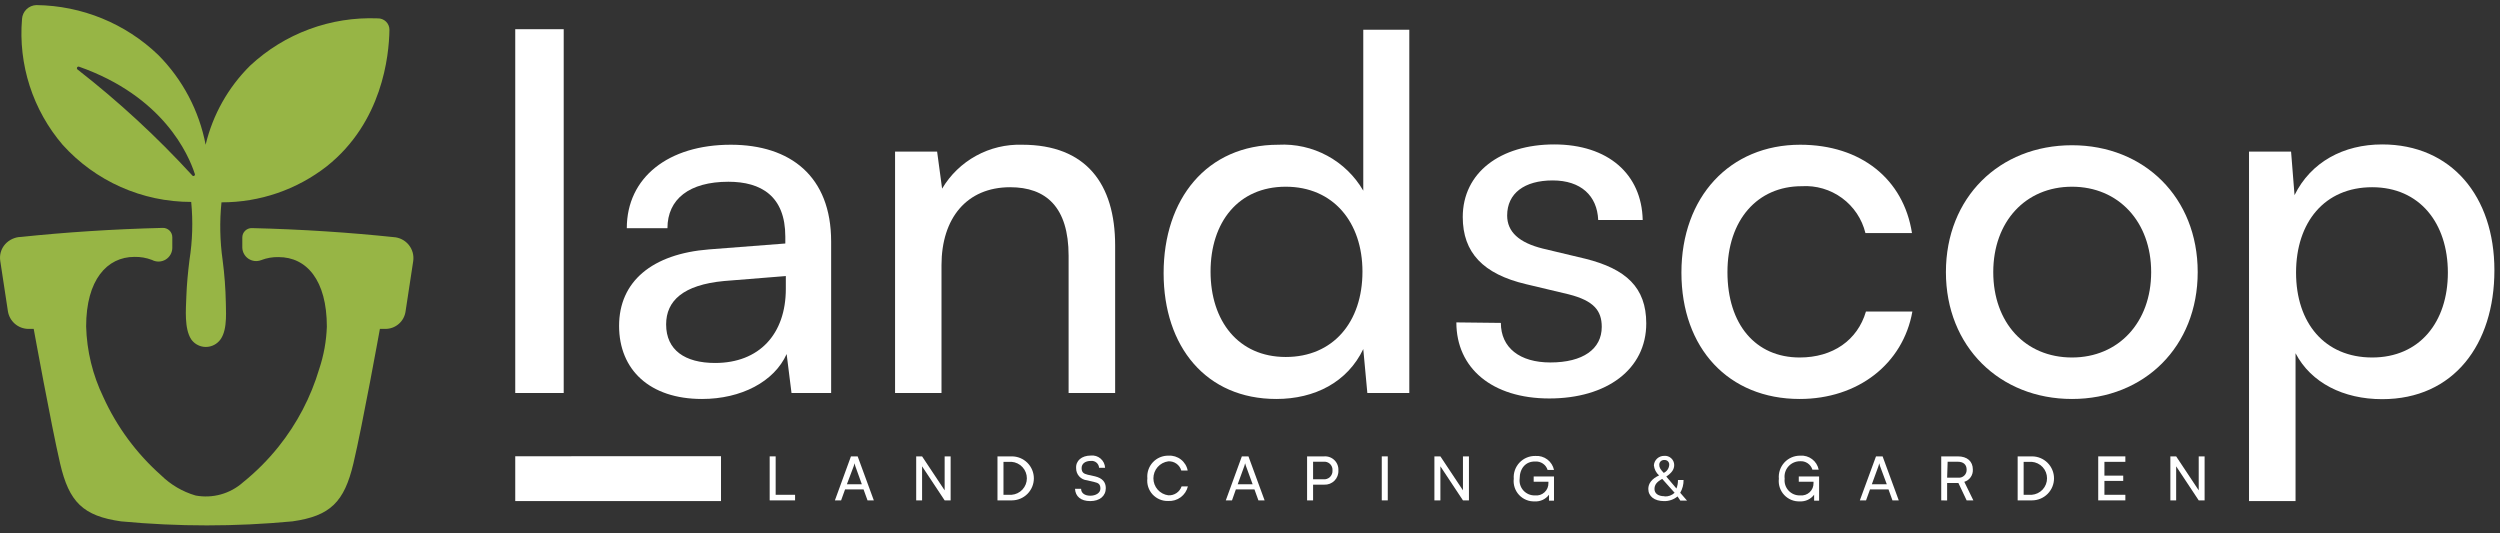
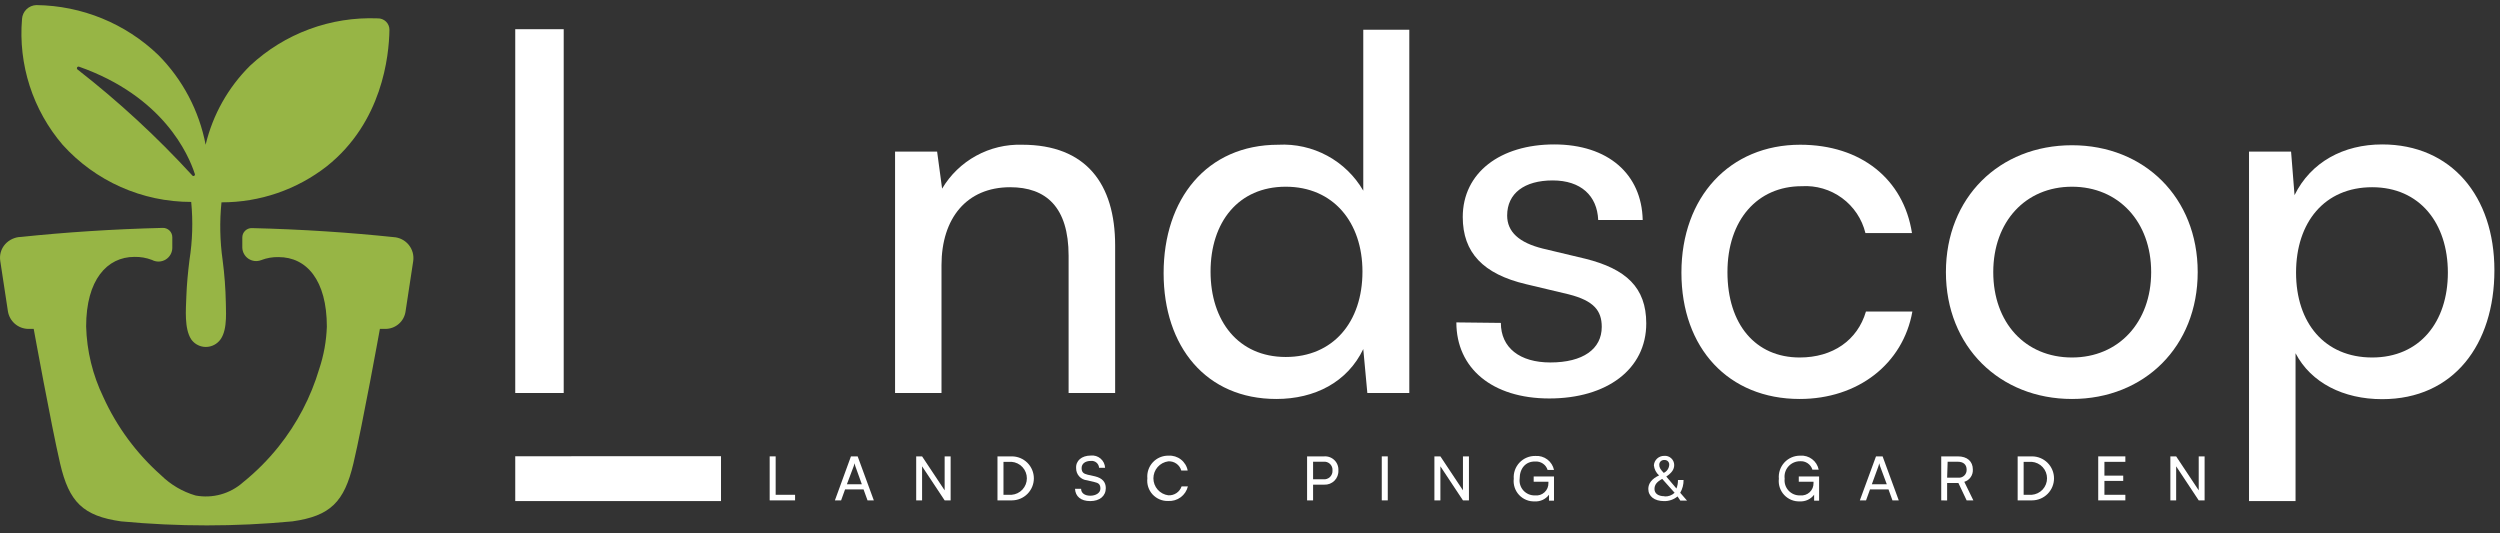
<svg xmlns="http://www.w3.org/2000/svg" width="197" height="42" viewBox="0 0 197 42" fill="none">
  <rect x="0" y="0" width="197" height="42" fill="#333333" stroke="none" />
  <path d="M29.759 1.448C27.921 1.374 26.086 1.665 24.361 2.304C22.636 2.943 21.055 3.918 19.711 5.172C17.982 6.882 16.767 9.041 16.204 11.405C15.693 8.73 14.393 6.267 12.473 4.333C9.888 1.85 6.452 0.444 2.864 0.401C2.573 0.411 2.296 0.528 2.087 0.731C1.879 0.933 1.753 1.206 1.735 1.496C1.585 3.278 1.791 5.073 2.341 6.775C2.891 8.477 3.774 10.054 4.938 11.413C6.216 12.83 7.778 13.963 9.523 14.738C11.268 15.513 13.157 15.913 15.067 15.912C15.215 17.435 15.169 18.971 14.931 20.483C14.811 21.458 14.714 22.433 14.682 23.408C14.65 24.383 14.514 25.893 15.067 26.74C15.179 26.899 15.323 27.034 15.49 27.135C15.656 27.236 15.842 27.301 16.036 27.327C16.229 27.352 16.426 27.337 16.613 27.283C16.801 27.229 16.975 27.136 17.125 27.012C17.925 26.372 17.813 24.854 17.797 23.895C17.776 22.754 17.69 21.615 17.541 20.483C17.329 18.979 17.3 17.455 17.453 15.944C20.462 15.951 23.386 14.95 25.756 13.099C30.12 9.623 30.656 4.421 30.688 2.351C30.689 2.23 30.666 2.11 30.619 1.999C30.573 1.887 30.504 1.786 30.417 1.702C30.33 1.617 30.227 1.551 30.114 1.508C30.001 1.464 29.881 1.444 29.759 1.448ZM15.139 13.81C12.364 10.783 9.34 7.992 6.099 5.468C6.079 5.448 6.066 5.422 6.062 5.395C6.058 5.367 6.063 5.338 6.076 5.314C6.09 5.289 6.111 5.27 6.137 5.259C6.163 5.248 6.192 5.245 6.219 5.252C12.873 7.593 14.851 12.172 15.347 13.691C15.355 13.704 15.36 13.719 15.362 13.735C15.364 13.75 15.363 13.766 15.359 13.781C15.355 13.797 15.348 13.811 15.338 13.823C15.329 13.836 15.317 13.846 15.303 13.854C15.289 13.862 15.274 13.867 15.259 13.869C15.243 13.871 15.227 13.87 15.212 13.866C15.197 13.862 15.182 13.855 15.17 13.845C15.157 13.836 15.147 13.824 15.139 13.81Z" fill="#97B545" />
  <path d="M32.562 20.571L31.961 24.518C31.912 24.907 31.722 25.264 31.427 25.521C31.132 25.779 30.752 25.92 30.36 25.917H29.936C29.936 25.917 28.566 33.5 27.846 36.529C27.125 39.557 26.036 40.66 23.042 41.084C18.552 41.507 14.032 41.507 9.542 41.084C6.547 40.66 5.442 39.565 4.738 36.529C4.033 33.492 2.656 25.917 2.656 25.917H2.224C1.834 25.91 1.46 25.766 1.167 25.51C0.874 25.254 0.681 24.903 0.622 24.518L0.022 20.571C-0.018 20.335 -0.003 20.093 0.063 19.864C0.13 19.634 0.247 19.423 0.406 19.244C0.565 19.067 0.758 18.925 0.975 18.826C1.191 18.727 1.425 18.673 1.663 18.669C5.098 18.309 8.869 18.054 12.825 17.958C12.924 17.956 13.022 17.973 13.114 18.01C13.205 18.046 13.289 18.101 13.359 18.17C13.429 18.239 13.485 18.322 13.522 18.413C13.56 18.505 13.579 18.602 13.578 18.701C13.578 18.957 13.578 19.236 13.578 19.5C13.582 19.69 13.536 19.877 13.445 20.044C13.354 20.21 13.221 20.35 13.059 20.45C12.897 20.549 12.712 20.605 12.522 20.61C12.332 20.616 12.144 20.572 11.976 20.483C11.534 20.313 11.064 20.232 10.591 20.243C8.437 20.243 6.788 22.049 6.788 25.725C6.84 27.654 7.301 29.549 8.141 31.287C9.207 33.636 10.756 35.735 12.689 37.448C13.45 38.197 14.385 38.746 15.411 39.046C16.072 39.169 16.753 39.14 17.401 38.96C18.05 38.78 18.648 38.454 19.15 38.007C20.184 37.174 21.124 36.231 21.953 35.194C23.405 33.379 24.493 31.3 25.155 29.073C25.515 27.997 25.717 26.875 25.756 25.741C25.756 22.073 24.155 20.259 21.953 20.259C21.482 20.248 21.014 20.329 20.576 20.499C20.413 20.562 20.238 20.584 20.064 20.566C19.891 20.547 19.725 20.486 19.58 20.39C19.435 20.294 19.315 20.164 19.23 20.012C19.146 19.86 19.099 19.69 19.094 19.516C19.094 19.236 19.094 18.957 19.094 18.717C19.093 18.618 19.112 18.52 19.149 18.429C19.187 18.338 19.242 18.255 19.313 18.186C19.383 18.117 19.466 18.062 19.558 18.026C19.65 17.989 19.748 17.971 19.847 17.974C23.85 18.07 27.573 18.325 31.017 18.685C31.246 18.698 31.469 18.759 31.674 18.863C31.878 18.967 32.059 19.112 32.204 19.289C32.349 19.466 32.456 19.672 32.518 19.892C32.579 20.113 32.594 20.344 32.562 20.571Z" fill="#97B545" />
  <path d="M61.122 38.99H62.652V39.43H60.65V35.962H61.122V38.99Z" fill="white" />
  <path d="M65.79 39.43L67.055 35.962H67.584L68.857 39.43H68.361L68.048 38.566H66.591L66.279 39.43H65.79ZM66.735 38.159H67.912L67.392 36.713C67.368 36.645 67.349 36.575 67.336 36.505C67.322 36.575 67.303 36.645 67.28 36.713L66.735 38.159Z" fill="white" />
  <path d="M72.196 39.43V35.962H72.66L74.438 38.639V35.962H74.91V39.43H74.438L72.66 36.745V39.43H72.196Z" fill="white" />
  <path d="M78.601 39.43V35.962H79.73C80.191 35.962 80.633 36.144 80.959 36.469C81.285 36.795 81.468 37.236 81.468 37.696C81.468 38.155 81.285 38.596 80.959 38.922C80.633 39.247 80.191 39.43 79.73 39.43H78.601ZM79.074 36.393V38.99H79.714C80.042 38.964 80.347 38.816 80.57 38.576C80.793 38.335 80.917 38.019 80.917 37.691C80.917 37.364 80.793 37.048 80.57 36.807C80.347 36.567 80.042 36.419 79.714 36.393H79.074Z" fill="white" />
  <path d="M85.952 35.898C86.09 35.882 86.231 35.895 86.364 35.936C86.498 35.977 86.621 36.045 86.727 36.136C86.833 36.227 86.919 36.338 86.98 36.464C87.041 36.589 87.075 36.725 87.081 36.864H86.608C86.603 36.785 86.582 36.707 86.546 36.636C86.51 36.565 86.46 36.502 86.398 36.451C86.337 36.4 86.265 36.362 86.188 36.34C86.112 36.317 86.031 36.311 85.952 36.321C85.511 36.321 85.231 36.545 85.231 36.88C85.231 37.216 85.383 37.328 85.712 37.408L86.288 37.536C86.849 37.672 87.137 37.975 87.137 38.463C87.137 39.086 86.656 39.486 85.912 39.486C85.167 39.486 84.743 39.118 84.711 38.519H85.191C85.191 38.854 85.479 39.062 85.912 39.062C86.344 39.062 86.712 38.846 86.712 38.503C86.712 38.159 86.56 38.055 86.232 37.983L85.656 37.847C85.419 37.825 85.2 37.715 85.041 37.539C84.882 37.363 84.796 37.133 84.799 36.896C84.759 36.305 85.239 35.898 85.952 35.898Z" fill="white" />
  <path d="M90.412 37.696C90.39 37.466 90.418 37.234 90.492 37.016C90.566 36.798 90.686 36.598 90.843 36.429C91 36.26 91.191 36.126 91.404 36.036C91.617 35.946 91.846 35.901 92.077 35.906C92.429 35.884 92.778 35.991 93.056 36.208C93.335 36.424 93.525 36.734 93.59 37.08H93.086C93.024 36.86 92.889 36.668 92.702 36.536C92.516 36.404 92.289 36.339 92.061 36.353C91.736 36.397 91.438 36.556 91.222 36.802C91.007 37.048 90.888 37.364 90.888 37.691C90.888 38.019 91.007 38.335 91.222 38.581C91.438 38.827 91.736 38.986 92.061 39.03C92.289 39.044 92.515 38.983 92.705 38.855C92.894 38.728 93.037 38.543 93.11 38.327H93.606C93.524 38.67 93.323 38.974 93.039 39.184C92.755 39.395 92.406 39.498 92.053 39.477C91.823 39.485 91.594 39.443 91.382 39.353C91.17 39.264 90.979 39.131 90.823 38.962C90.668 38.793 90.55 38.592 90.479 38.373C90.408 38.155 90.385 37.924 90.412 37.696Z" fill="white" />
-   <path d="M96.593 39.43L97.858 35.962H98.378L99.651 39.43H99.163L98.851 38.566H97.386L97.081 39.43H96.593ZM97.53 38.159H98.707L98.178 36.713L98.114 36.505C98.1 36.575 98.081 36.645 98.058 36.713L97.53 38.159Z" fill="white" />
  <path d="M103.471 38.191V39.43H102.998V35.962H104.352C104.5 35.952 104.649 35.974 104.788 36.027C104.928 36.079 105.054 36.161 105.159 36.266C105.265 36.371 105.346 36.497 105.399 36.636C105.452 36.775 105.474 36.924 105.465 37.072C105.473 37.221 105.449 37.369 105.396 37.508C105.343 37.647 105.262 37.773 105.157 37.878C105.052 37.983 104.926 38.066 104.787 38.12C104.649 38.174 104.5 38.198 104.352 38.191H103.471ZM103.471 36.385V37.767H104.271C104.367 37.778 104.464 37.768 104.555 37.737C104.646 37.706 104.729 37.656 104.799 37.59C104.868 37.524 104.922 37.443 104.957 37.353C104.992 37.264 105.007 37.168 105 37.072C105.008 36.978 104.995 36.883 104.961 36.795C104.928 36.706 104.875 36.626 104.807 36.56C104.739 36.495 104.657 36.445 104.567 36.414C104.477 36.384 104.382 36.374 104.288 36.385H103.471Z" fill="white" />
  <path d="M109.356 39.43H108.883V35.962H109.356V39.43Z" fill="white" />
  <path d="M113.031 39.43V35.962H113.503L115.281 38.639V35.962H115.753V39.43H115.281L113.503 36.745V39.43H113.031Z" fill="white" />
  <path d="M119.749 37.719C119.728 37.887 119.744 38.058 119.795 38.219C119.846 38.38 119.932 38.529 120.046 38.654C120.16 38.779 120.3 38.878 120.456 38.945C120.612 39.011 120.78 39.043 120.95 39.038C121.086 39.054 121.224 39.041 121.355 38.999C121.485 38.957 121.605 38.887 121.706 38.794C121.808 38.702 121.888 38.589 121.941 38.462C121.994 38.336 122.019 38.2 122.015 38.063V37.959H120.854V37.544H122.455V39.454H122.063V38.982C121.935 39.156 121.765 39.296 121.57 39.388C121.374 39.48 121.158 39.522 120.942 39.51C120.71 39.519 120.48 39.479 120.266 39.391C120.051 39.303 119.859 39.169 119.701 39C119.544 38.831 119.425 38.629 119.353 38.409C119.281 38.19 119.258 37.957 119.284 37.727C119.266 37.495 119.298 37.261 119.376 37.041C119.454 36.822 119.577 36.62 119.738 36.451C119.898 36.282 120.093 36.148 120.308 36.058C120.524 35.968 120.756 35.924 120.99 35.929C121.327 35.905 121.661 36.003 121.93 36.206C122.2 36.409 122.386 36.703 122.455 37.032H121.951C121.888 36.827 121.757 36.65 121.579 36.529C121.401 36.409 121.188 36.352 120.974 36.369C120.237 36.345 119.749 36.896 119.749 37.719Z" fill="white" />
  <path d="M132.191 39.118C131.891 39.367 131.509 39.498 131.119 39.486C130.374 39.486 129.886 39.11 129.886 38.527C129.886 38.103 130.158 37.727 130.734 37.464C130.502 37.259 130.356 36.973 130.326 36.665C130.34 36.463 130.431 36.273 130.579 36.136C130.728 35.998 130.924 35.921 131.127 35.922C131.227 35.911 131.329 35.923 131.426 35.954C131.522 35.986 131.611 36.037 131.686 36.105C131.761 36.172 131.822 36.255 131.863 36.347C131.905 36.44 131.927 36.539 131.927 36.641C131.927 36.984 131.743 37.256 131.303 37.552L132.103 38.495C132.188 38.281 132.229 38.053 132.224 37.823H132.664C132.671 38.177 132.58 38.526 132.4 38.83L132.936 39.446H132.408L132.191 39.118ZM131.159 39.118C131.305 39.128 131.451 39.108 131.589 39.058C131.727 39.008 131.853 38.931 131.959 38.83L130.982 37.736C130.55 37.975 130.374 38.199 130.374 38.535C130.374 38.87 130.646 39.102 131.159 39.102V39.118ZM131.103 37.264C131.228 37.206 131.334 37.116 131.41 37.001C131.487 36.887 131.53 36.754 131.535 36.617C131.537 36.566 131.529 36.516 131.51 36.469C131.492 36.422 131.463 36.38 131.427 36.345C131.39 36.31 131.347 36.284 131.299 36.267C131.252 36.251 131.201 36.245 131.151 36.249C131.098 36.245 131.045 36.251 130.996 36.269C130.946 36.286 130.901 36.314 130.863 36.35C130.825 36.386 130.795 36.431 130.776 36.479C130.757 36.528 130.748 36.58 130.75 36.633C130.75 36.833 130.83 36.976 131.103 37.264Z" fill="white" />
  <path d="M140.631 37.719C140.611 37.889 140.628 38.061 140.681 38.224C140.735 38.386 140.822 38.535 140.939 38.66C141.055 38.786 141.198 38.884 141.356 38.95C141.514 39.015 141.685 39.045 141.856 39.038C141.991 39.052 142.127 39.036 142.256 38.993C142.384 38.95 142.502 38.88 142.602 38.788C142.701 38.696 142.779 38.583 142.832 38.458C142.884 38.333 142.909 38.199 142.905 38.063V37.959H141.744V37.544H143.345V39.454H142.953V38.982C142.824 39.155 142.654 39.294 142.459 39.386C142.263 39.478 142.048 39.52 141.832 39.51C141.6 39.519 141.37 39.479 141.156 39.391C140.941 39.303 140.749 39.169 140.591 39C140.434 38.831 140.315 38.629 140.243 38.409C140.171 38.19 140.148 37.957 140.174 37.727C140.153 37.495 140.181 37.261 140.256 37.04C140.331 36.819 140.452 36.616 140.61 36.444C140.768 36.273 140.961 36.136 141.176 36.043C141.39 35.95 141.622 35.904 141.856 35.906C142.192 35.88 142.526 35.977 142.794 36.181C143.063 36.384 143.247 36.678 143.313 37.008H142.817C142.754 36.803 142.622 36.626 142.445 36.505C142.267 36.385 142.054 36.328 141.84 36.345C141.666 36.345 141.495 36.381 141.336 36.453C141.178 36.524 141.037 36.628 140.923 36.758C140.808 36.889 140.723 37.042 140.672 37.207C140.622 37.373 140.608 37.548 140.631 37.719Z" fill="white" />
  <path d="M146.556 39.43L147.829 35.962H148.349L149.622 39.43H149.126L148.814 38.566H147.357L147.044 39.43H146.556ZM147.501 38.159H148.678L148.141 36.713C148.117 36.645 148.098 36.575 148.085 36.505C148.071 36.575 148.052 36.645 148.029 36.713L147.501 38.159Z" fill="white" />
  <path d="M152.969 39.43V35.962H154.274C155.019 35.962 155.46 36.353 155.46 37C155.472 37.213 155.413 37.425 155.291 37.6C155.169 37.776 154.992 37.905 154.787 37.967L155.5 39.43H154.971L154.323 38.063H153.434V39.438L152.969 39.43ZM153.434 37.64H154.283C154.371 37.651 154.461 37.644 154.546 37.617C154.631 37.59 154.709 37.545 154.775 37.485C154.841 37.425 154.892 37.351 154.926 37.268C154.96 37.186 154.975 37.097 154.971 37.008C154.971 36.601 154.707 36.385 154.274 36.385H153.474L153.434 37.64Z" fill="white" />
  <path d="M158.991 39.43V35.962H160.12C160.58 35.962 161.022 36.144 161.348 36.469C161.674 36.795 161.857 37.236 161.857 37.696C161.857 38.155 161.674 38.596 161.348 38.922C161.022 39.247 160.58 39.43 160.12 39.43H158.991ZM159.463 36.393V38.99H160.104C160.431 38.964 160.737 38.816 160.96 38.576C161.183 38.335 161.306 38.019 161.306 37.691C161.306 37.364 161.183 37.048 160.96 36.807C160.737 36.567 160.431 36.419 160.104 36.393H159.463Z" fill="white" />
  <path d="M165.34 39.43V35.962H167.478V36.393H165.828V37.48H167.31V37.895H165.828V38.99H167.478V39.43H165.34Z" fill="white" />
-   <path d="M171.025 39.43V35.962H171.481L173.259 38.639V35.962H173.723V39.43H173.259L171.481 36.745V39.43H171.025Z" fill="white" />
-   <path d="M48.784 25.677C48.784 22.177 51.394 20.003 55.878 19.652L61.883 19.188V18.645C61.883 15.448 59.969 14.322 57.399 14.322C54.325 14.322 52.595 15.688 52.595 17.982H49.392C49.392 13.986 52.667 11.405 57.583 11.405C62.291 11.405 65.494 13.898 65.494 19.029V30.967H62.371L61.987 27.898C61.01 30.08 58.4 31.439 55.317 31.439C51.202 31.439 48.784 29.145 48.784 25.677ZM61.923 22.76V21.753L57.047 22.145C53.844 22.449 52.491 23.695 52.491 25.565C52.491 27.587 53.972 28.602 56.35 28.602C59.817 28.602 61.923 26.34 61.923 22.76Z" fill="white" />
+   <path d="M171.025 39.43V35.962H171.481L173.259 38.639V35.962H173.723V39.43H173.259L171.481 36.745V39.43Z" fill="white" />
  <path d="M70.531 30.967V11.948H73.845L74.238 14.865C74.882 13.777 75.808 12.882 76.918 12.274C78.028 11.665 79.281 11.365 80.547 11.405C85.575 11.405 87.873 14.482 87.873 19.34V30.967H84.206V20.155C84.206 16.303 82.413 14.753 79.602 14.753C76.175 14.753 74.19 17.198 74.19 20.898V30.967H70.531Z" fill="white" />
  <path d="M91.693 21.522C91.693 15.688 95.08 11.405 100.732 11.405C102.074 11.334 103.409 11.634 104.591 12.273C105.772 12.912 106.753 13.864 107.426 15.025V2.343H111.053V30.967H107.746L107.426 27.507C106.177 30.112 103.607 31.439 100.572 31.439C95.04 31.439 91.693 27.315 91.693 21.522ZM107.362 21.402C107.362 17.51 105.056 14.713 101.317 14.713C97.578 14.713 95.392 17.51 95.392 21.402C95.392 25.293 97.578 28.13 101.317 28.13C105.056 28.13 107.362 25.373 107.362 21.402Z" fill="white" />
  <path d="M118.268 25.445C118.268 27.395 119.749 28.562 122.167 28.562C124.737 28.562 126.218 27.507 126.218 25.757C126.218 24.478 125.594 23.695 123.608 23.192L120.253 22.393C116.866 21.594 115.265 19.899 115.265 17.103C115.265 13.603 118.227 11.381 122.471 11.381C126.715 11.381 129.365 13.714 129.445 17.334H125.938C125.858 15.425 124.577 14.218 122.351 14.218C120.125 14.218 118.764 15.233 118.764 16.983C118.764 18.269 119.701 19.124 121.574 19.588L124.921 20.387C128.124 21.186 129.725 22.648 129.725 25.485C129.725 29.105 126.611 31.399 122.087 31.399C117.563 31.399 114.761 29.001 114.761 25.405L118.268 25.445Z" fill="white" />
  <path d="M141.856 11.405C146.66 11.405 150.007 14.13 150.663 18.365H146.996C146.726 17.259 146.074 16.282 145.154 15.607C144.235 14.932 143.107 14.601 141.968 14.673C138.501 14.673 136.123 17.318 136.123 21.442C136.123 25.565 138.341 28.17 141.816 28.17C144.426 28.17 146.372 26.812 147.036 24.55H150.695C149.959 28.674 146.412 31.439 141.816 31.439C136.211 31.439 132.496 27.443 132.496 21.482C132.496 15.52 136.307 11.405 141.856 11.405Z" fill="white" />
  <path d="M163.274 11.445C168.967 11.445 173.179 15.568 173.179 21.442C173.179 27.315 168.967 31.439 163.274 31.439C157.581 31.439 153.338 27.315 153.338 21.442C153.338 15.568 157.549 11.445 163.274 11.445ZM163.274 28.17C166.941 28.17 169.512 25.405 169.512 21.442C169.512 17.478 166.941 14.713 163.274 14.713C159.607 14.713 157.069 17.47 157.069 21.442C157.069 25.413 159.575 28.17 163.274 28.17Z" fill="white" />
  <path d="M177.222 11.948H180.537L180.809 15.377C182.098 12.764 184.669 11.381 187.711 11.381C193.164 11.381 196.559 15.464 196.559 21.298C196.559 27.131 193.356 31.454 187.711 31.454C184.669 31.454 182.106 30.168 180.889 27.835V39.486H177.222V11.948ZM186.927 28.17C190.674 28.17 192.892 25.373 192.892 21.482C192.892 17.59 190.674 14.753 186.927 14.753C183.179 14.753 180.929 17.51 180.929 21.482C180.929 25.453 183.187 28.17 186.927 28.17Z" fill="white" />
  <path d="M40.601 35.953V39.486H56.815V35.946L40.601 35.953ZM44.42 2.303H40.601V30.967H44.42V2.303Z" fill="white" />
</svg>